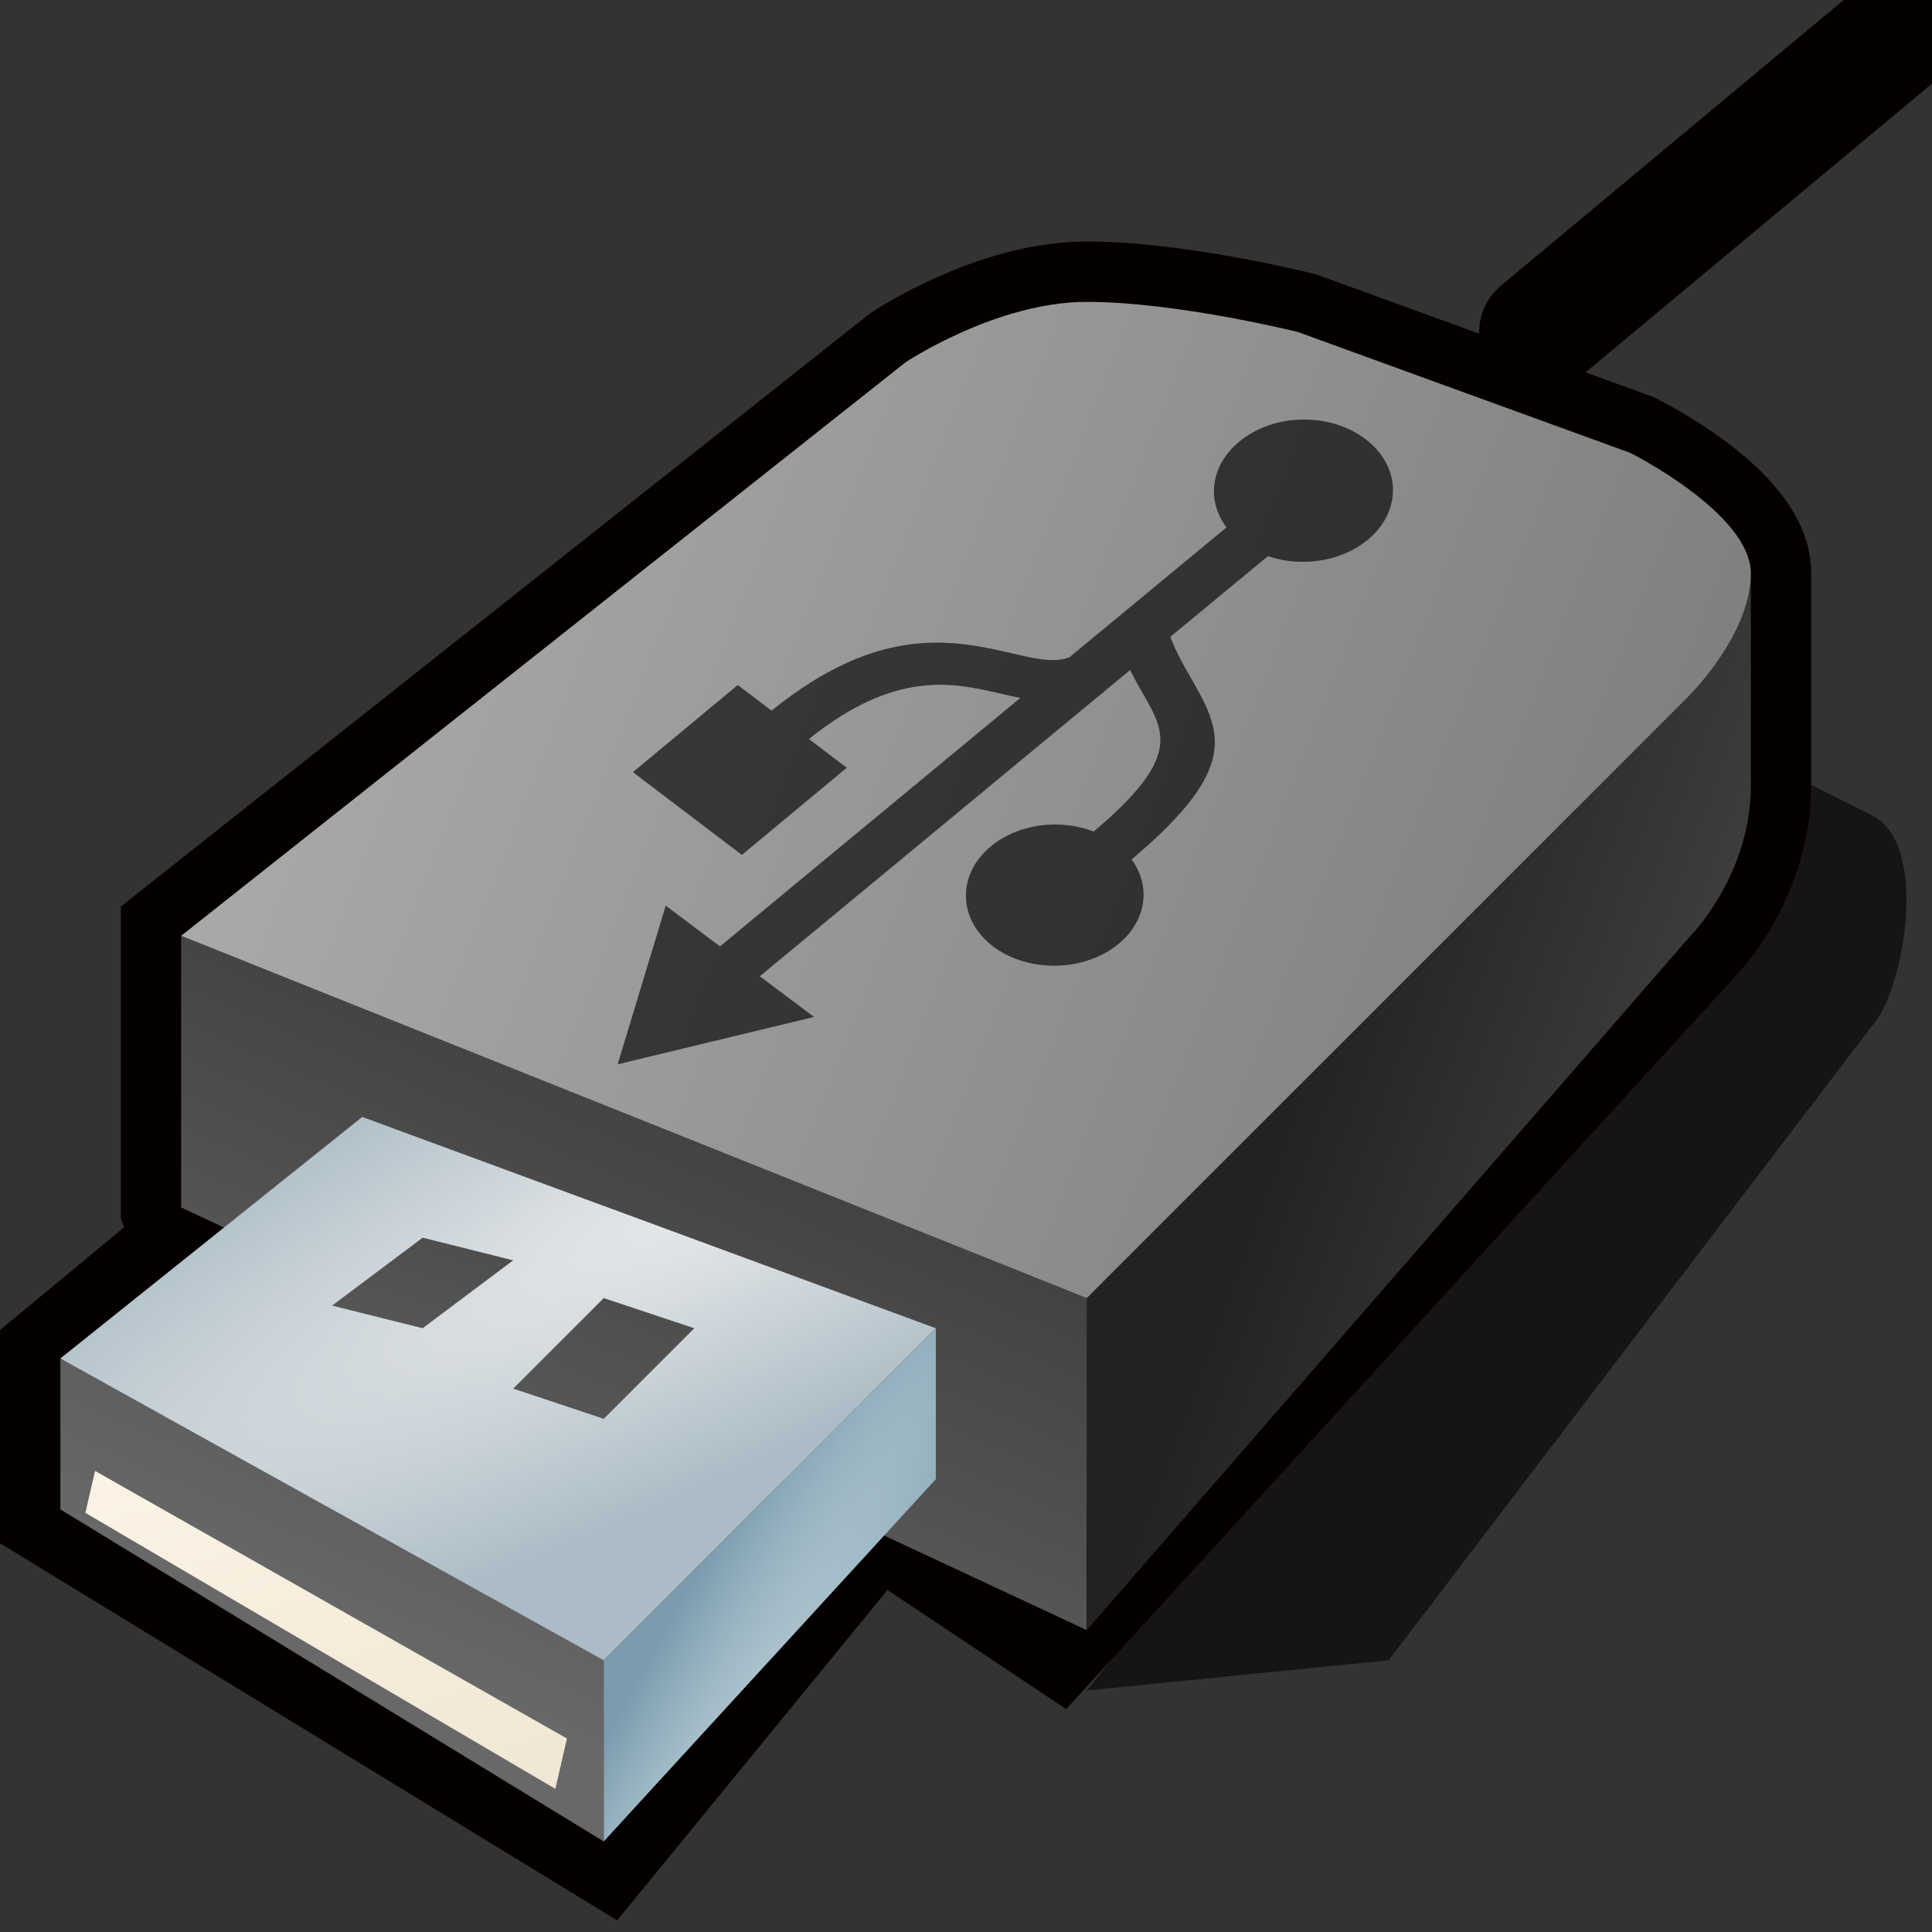
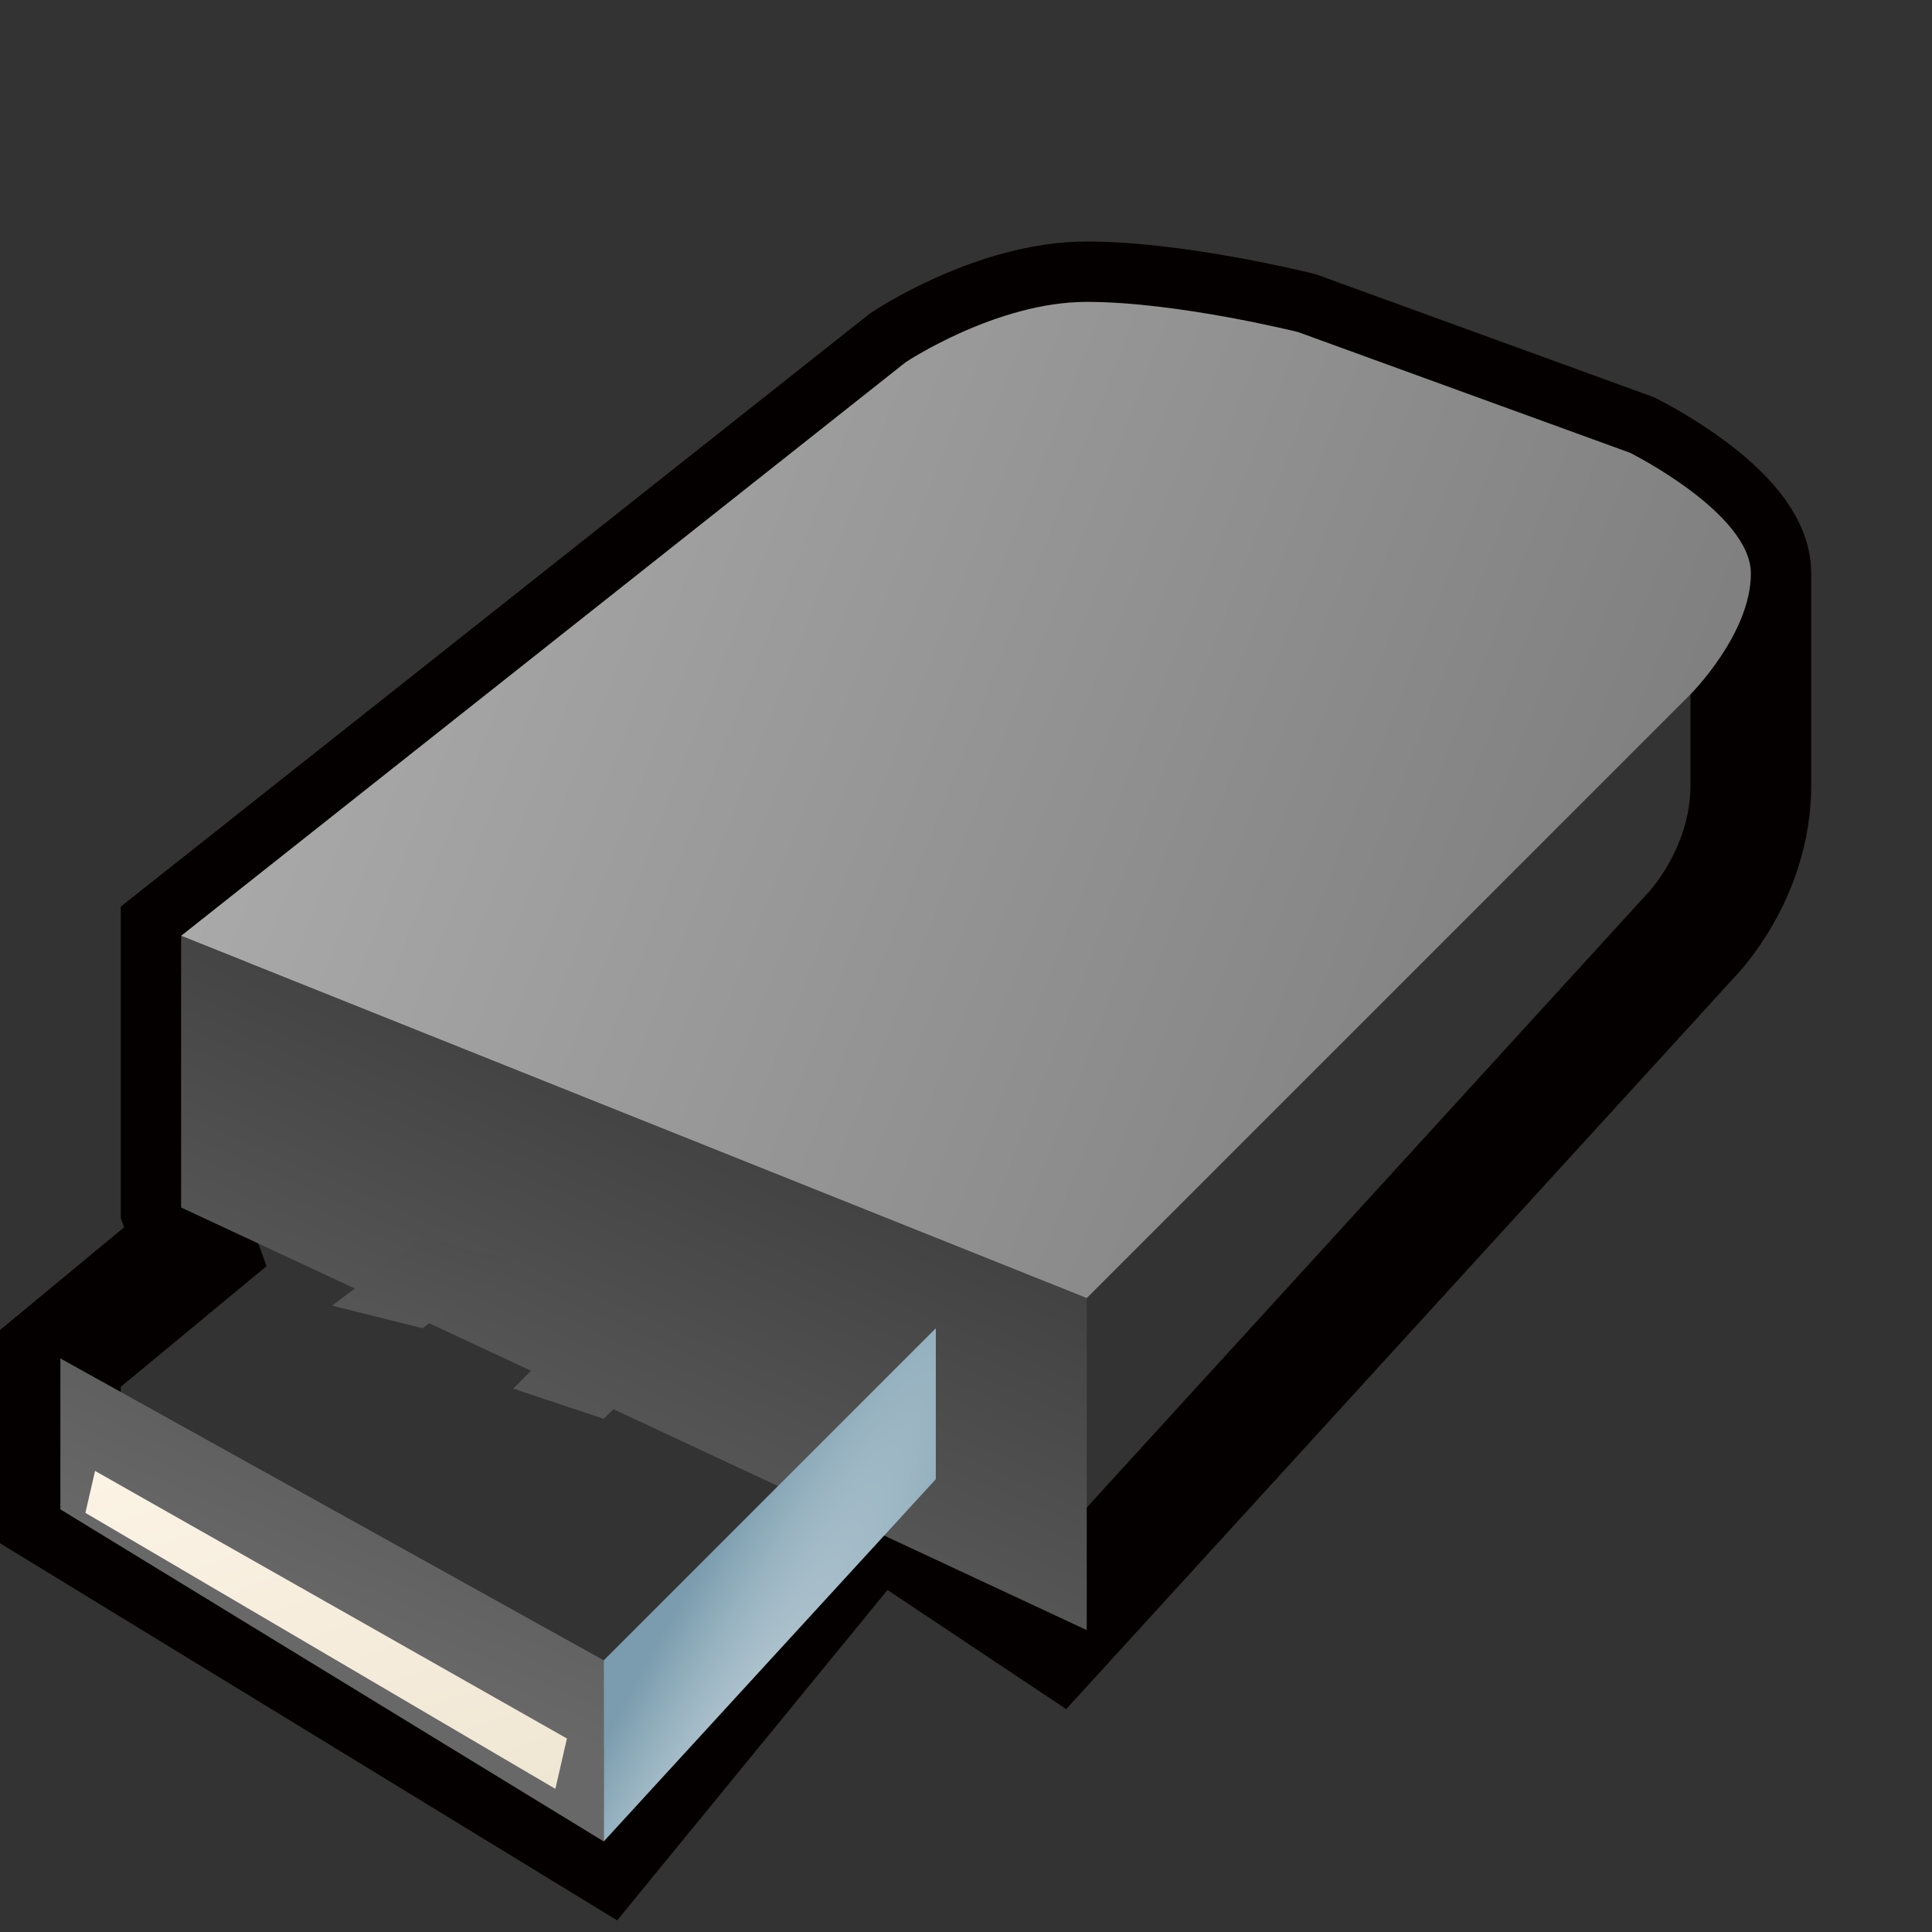
<svg xmlns="http://www.w3.org/2000/svg" width="64" height="64" color-interpolation="linearRGB">
  <rect width="100%" height="100%" fill="#333333" stroke="none" />
  <g>
    <path d="M36 13L53 19 M31 14.37L52 22 M27.25 16.75L49.37 24.62" fill="none" stroke="#050000" stroke-opacity=".608" stroke-width="1.5" stroke-linecap="round" />
-     <path d="M60 26L36 56L46 55L62 34C63 33 64 28 62 27L60 26z" fill="#050000" fill-opacity=".608" />
    <path d="M6 31V40L6.47 41.3L2 45V50L20 61L29 50L35 54L56 31C56 31 58 29 58 26V19C58 17 54 15 54 15L43 11C43 11 39 10 36 10C33 10 30 12 30 12L6 31z" fill="none" stroke="#050000" stroke-width="4" />
    <linearGradient id="a" gradientUnits="userSpaceOnUse" x1="-67.84" y1="19.67" x2="-57.66" y2="-3.6">
      <stop offset="0" stop-color="#686868" />
      <stop offset="1" stop-color="#393939" />
    </linearGradient>
    <path d="M36 43L6 31V40L36 54V43z" fill="url(#a)" />
    <linearGradient id="b" gradientUnits="userSpaceOnUse" x1="49.39" y1="74.53" x2="31.16" y2="67.88">
      <stop offset="0" stop-color="#505050" />
      <stop offset="1" stop-color="#222222" />
    </linearGradient>
-     <path d="M36 43V54L56 31C56 31 58 29 58 26V19C58 21 56 23 56 23L36 43z" fill="url(#b)" />
    <linearGradient id="c" gradientUnits="userSpaceOnUse" x1="39.91" y1="-70.12" x2="89.56" y2="-50.69">
      <stop offset="0" stop-color="#aeaeae" />
      <stop offset="1" stop-color="#7c7c7c" />
    </linearGradient>
    <path d="M6 31L36 43L56 23C56 23 58 21 58 19C58 17 54 15 54 15L43 11C43 11 39 10 36 10C33 10 30 12 30 12L6 31z" fill="url(#c)" />
-     <path d="M88.95 0L83.16 12.99L77.12 9.54L42.62 29.5C43.38 29.62 44.15 29.76 44.95 29.91C50.13 30.86 56.67 32.06 66.6 26.47L62.39 24.04L74.44 17.04L86.57 24.04L74.52 31.04L70.76 28.87C58.31 35.92 49.88 34.37 43.19 33.14C40.77 32.69 38.7 32.31 36.97 32.77L18.93 43.2C21.15 45.43 20.62 48.32 17.32 50.23C13.37 52.53 7 52.53 3.02 50.23C-0.94 47.94 -0.96 44.25 2.98 41.95C6.05 40.17 10.59 39.77 14.32 40.76L25.53 34.28C24.91 33 24.09 31.91 23.33 30.9C20.01 26.46 17.75 23.45 30.41 16.01C28.28 13.8 28.8 10.98 32.06 9.08C35.96 6.82 42.34 6.82 46.26 9.08C50.18 11.35 50.2 15.04 46.31 17.31C43.12 19.16 38.4 19.5 34.63 18.37C24.69 24.22 26.3 26.38 28.69 29.56C29.17 30.2 29.67 30.88 30.15 31.61L72.69 7.01L66.65 3.57L88.95 0z" transform="matrix(-0.293,0.006,-0.008,-0.402,46.523,34.723)" fill="#050000" fill-opacity=".659" />
-     <path d="M66 -1L54 9" transform="matrix(1,0,0,1,-3,2)" fill="none" stroke="#050000" stroke-width="4" stroke-linecap="round" stroke-linejoin="round" />
    <radialGradient id="d" gradientUnits="userSpaceOnUse" cx="0" cy="0" r="64" gradientTransform="matrix(0.062,0.122,-0.637,0.325,28.426,37.065)">
      <stop offset="0" stop-color="#ededed" />
      <stop offset="1" stop-color="#abbcc6" />
    </radialGradient>
-     <path d="M19 56L31 44L12 37L2 45L19 56z" fill="url(#d)" />
    <linearGradient id="e" gradientUnits="userSpaceOnUse" x1="-67.84" y1="19.67" x2="-57.66" y2="-3.6">
      <stop offset="0" stop-color="#686868" />
      <stop offset="1" stop-color="#393939" />
    </linearGradient>
    <path d="M20 61L2 50V45L20 55V61z" fill="url(#e)" />
    <linearGradient id="f" gradientUnits="userSpaceOnUse" x1="39.91" y1="-70.12" x2="89.56" y2="-50.69">
      <stop offset="0" stop-color="#fff7ea" />
      <stop offset="1" stop-color="#e3d8c1" />
    </linearGradient>
-     <path d="M20 61L2 50V45L20 55V61z" transform="matrix(0.904,0.338,-0.064,0.278,4.221,35.54)" fill="url(#f)" />
+     <path d="M20 61L2 50V45L20 55V61" transform="matrix(0.904,0.338,-0.064,0.278,4.221,35.54)" fill="url(#f)" />
    <radialGradient id="g" gradientUnits="userSpaceOnUse" cx="0" cy="0" r="64" gradientTransform="matrix(-0.064,-0.032,0.318,-0.641,17.483,72.466)">
      <stop offset="0" stop-color="#d1dee4" />
      <stop offset="1" stop-color="#7a9cae" />
    </radialGradient>
    <path d="M20 61V55L31 44V49L20 61z" fill="url(#g)" />
    <linearGradient id="h" gradientUnits="userSpaceOnUse" x1="-67.84" y1="19.67" x2="-57.66" y2="-3.6">
      <stop offset="0" stop-color="#686868" />
      <stop offset="1" stop-color="#393939" />
    </linearGradient>
    <path d="M17 46L20 47L23 44L20 43L17 46z" fill="url(#h)" />
    <linearGradient id="i" gradientUnits="userSpaceOnUse" x1="-67.84" y1="19.67" x2="-57.66" y2="-3.6">
      <stop offset="0" stop-color="#686868" />
      <stop offset="1" stop-color="#393939" />
    </linearGradient>
    <path d="M17 46L20 47L23 44L20 43L17 46z" transform="matrix(1,0,0,0.75,-6,8.75)" fill="url(#i)" />
  </g>
</svg>